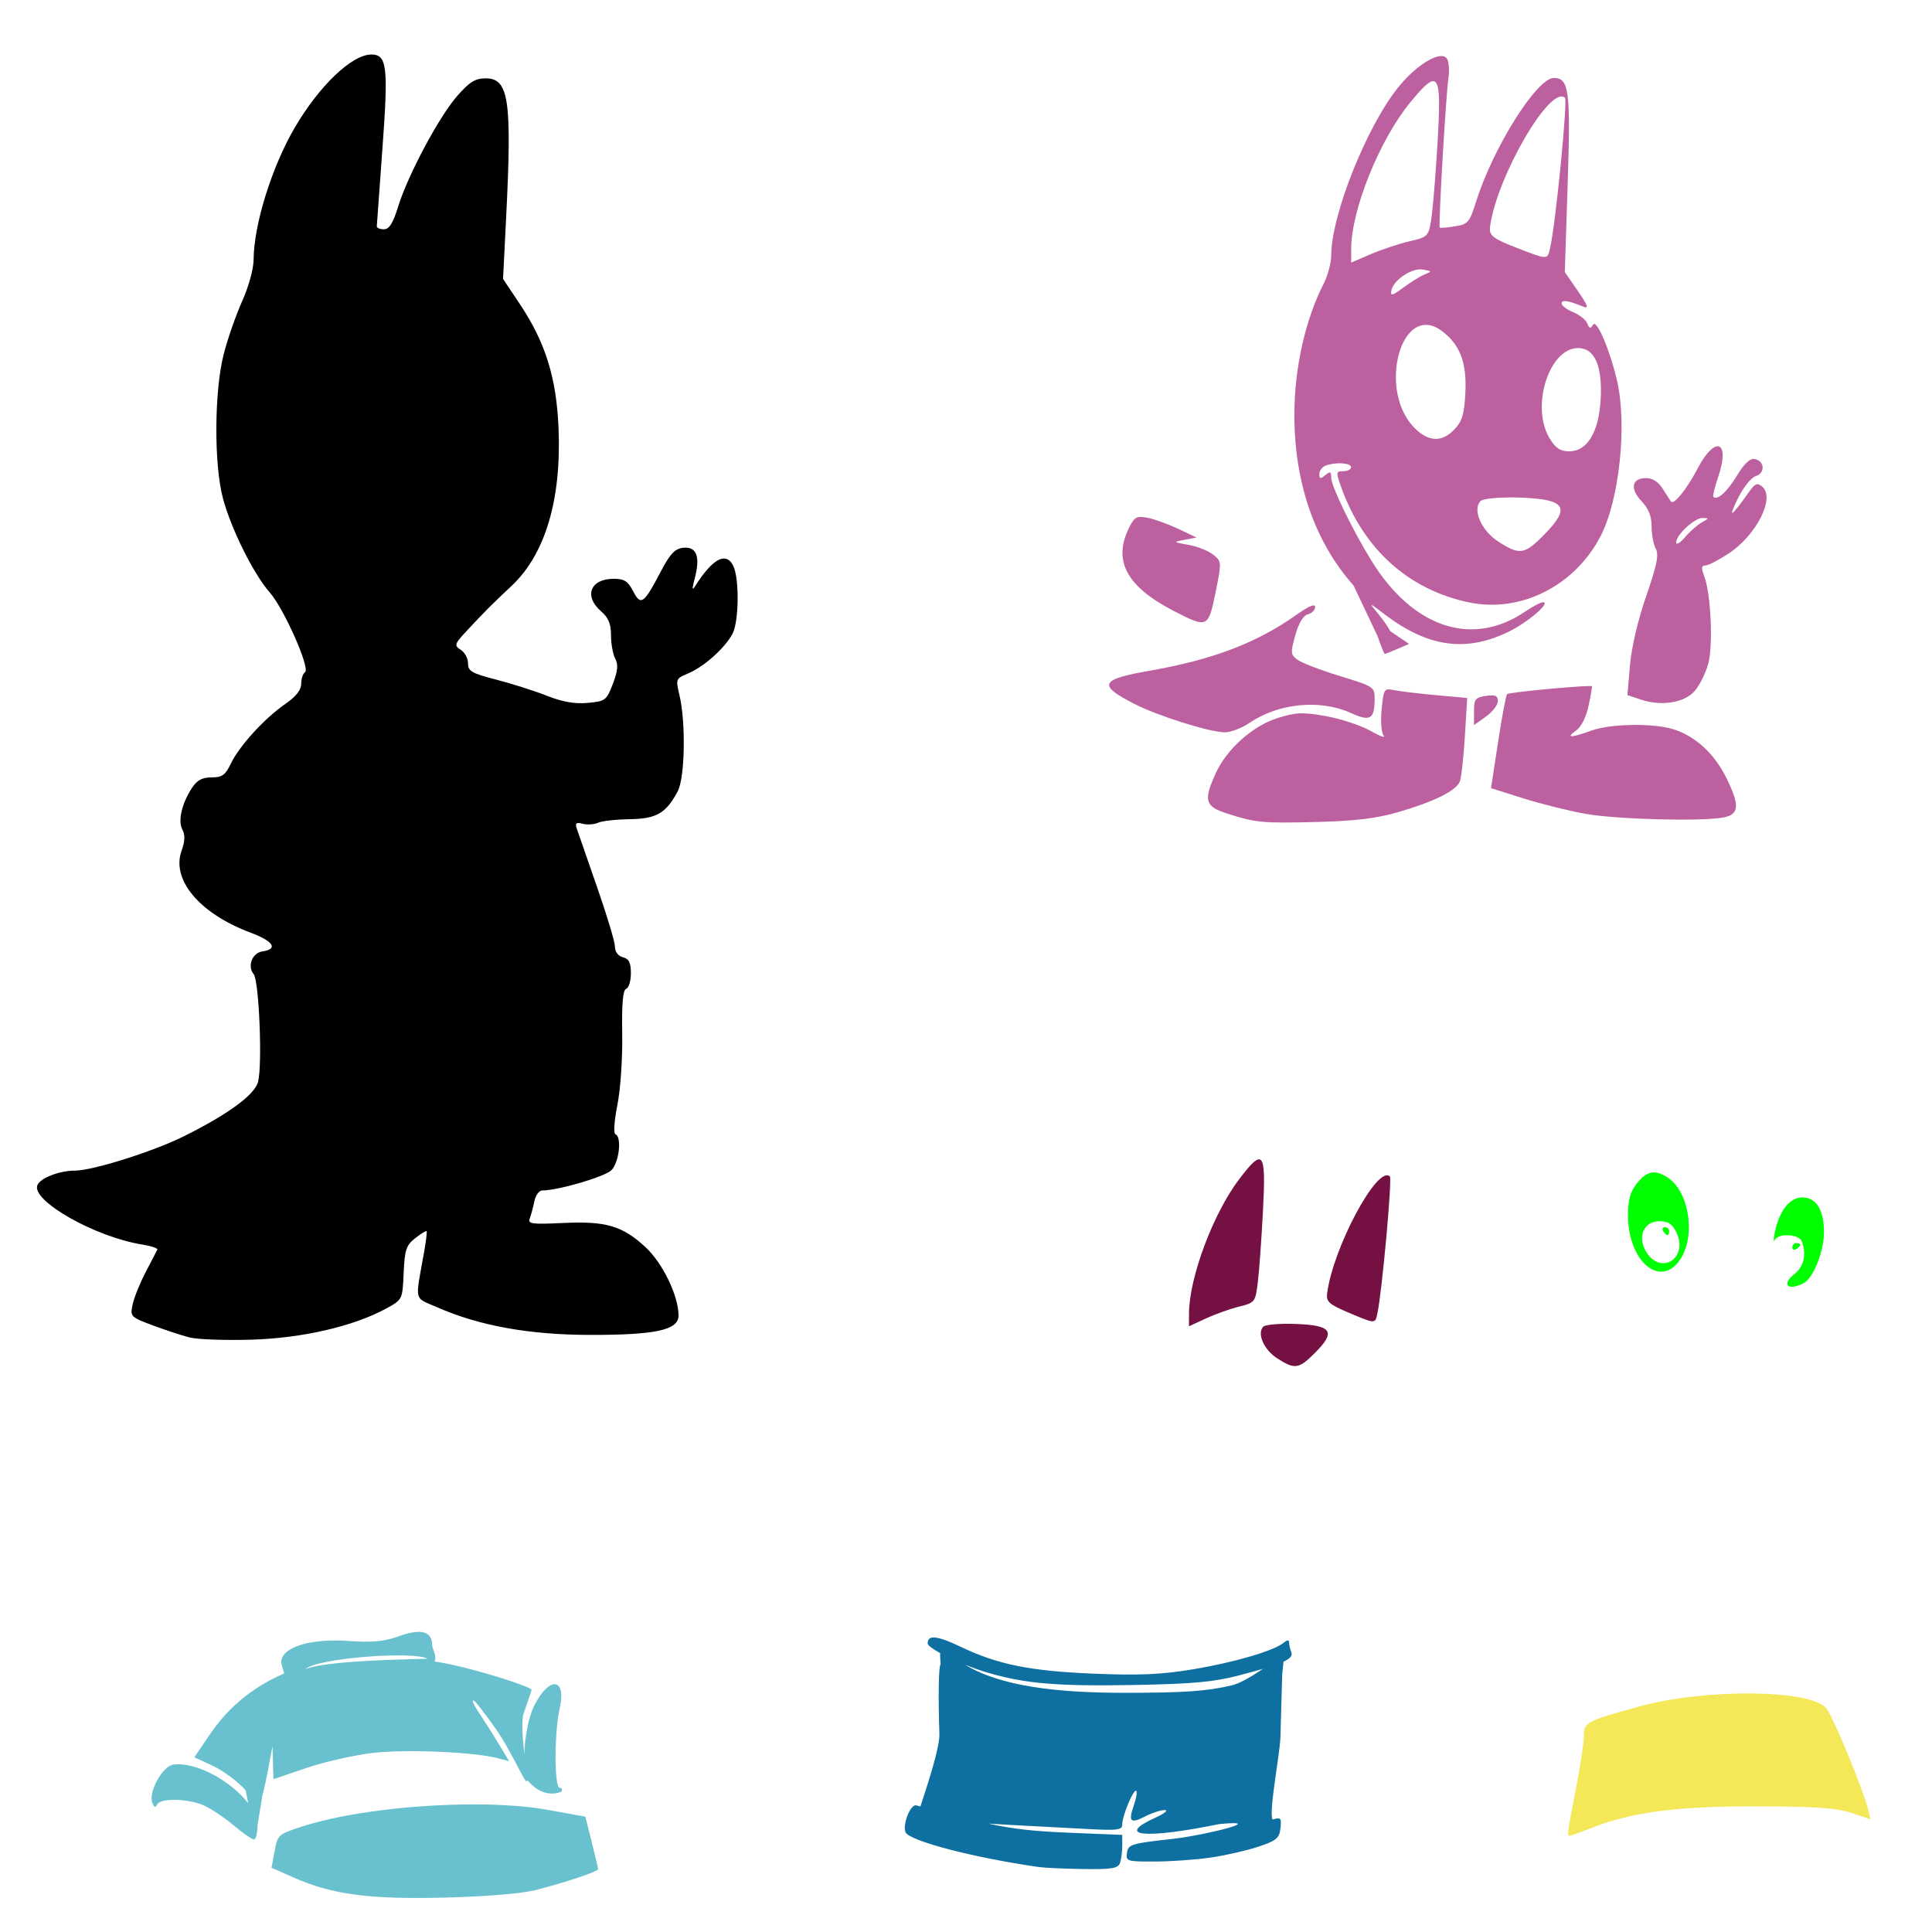
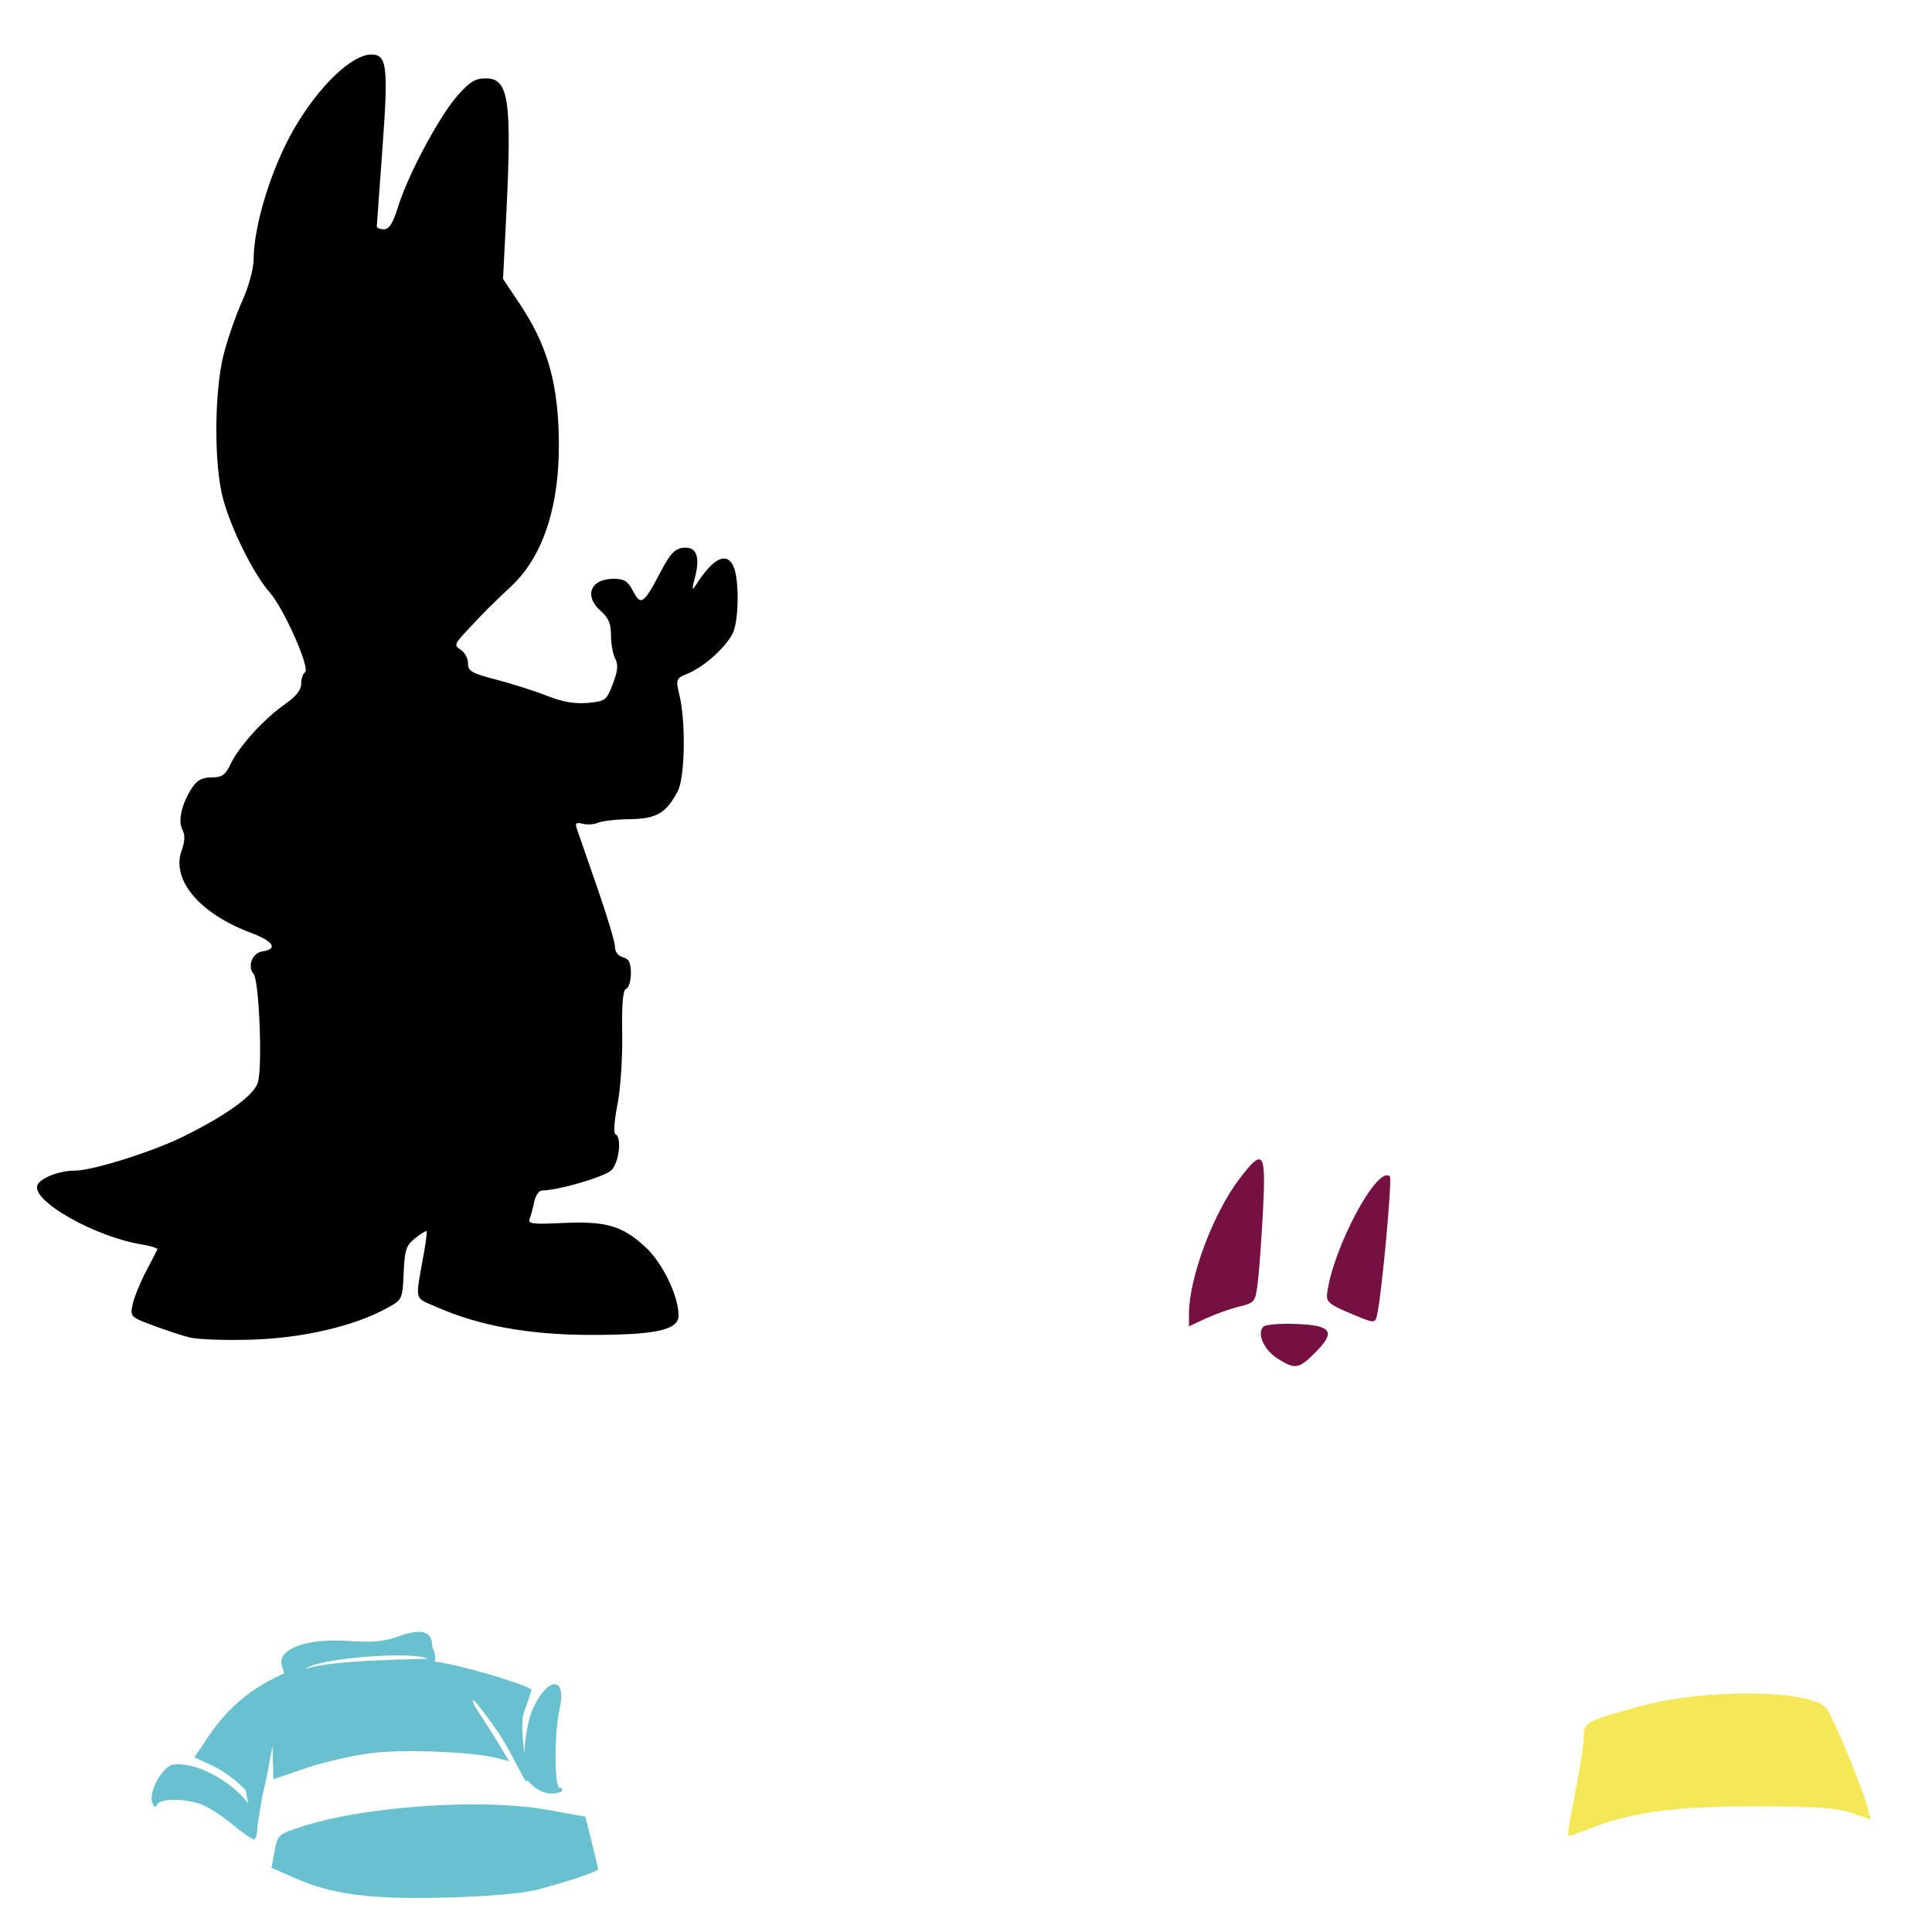
<svg xmlns="http://www.w3.org/2000/svg" xmlns:ns1="http://sodipodi.sourceforge.net/DTD/sodipodi-0.dtd" xmlns:ns2="http://www.inkscape.org/namespaces/inkscape" width="1080" height="1080" id="svg2" ns1:version="0.32" ns2:version="0.47 r22583" ns1:docname="Austin.svg" ns2:output_extension="org.inkscape.output.svg.inkscape" version="1.1">
  <defs id="defs4">
    <ns2:perspective ns1:type="inkscape:persp3d" ns2:vp_x="0 : 526.18109 : 1" ns2:vp_y="0 : 1000 : 0" ns2:vp_z="744.09448 : 526.18109 : 1" ns2:persp3d-origin="372.04724 : 350.78739 : 1" id="perspective10" />
    <ns2:perspective id="perspective2390" ns2:persp3d-origin="372.04724 : 350.78739 : 1" ns2:vp_z="744.09448 : 526.18109 : 1" ns2:vp_y="0 : 1000 : 0" ns2:vp_x="0 : 526.18109 : 1" ns1:type="inkscape:persp3d" />
    <ns2:perspective id="perspective2403" ns2:persp3d-origin="372.04724 : 350.78739 : 1" ns2:vp_z="744.09448 : 526.18109 : 1" ns2:vp_y="0 : 1000 : 0" ns2:vp_x="0 : 526.18109 : 1" ns1:type="inkscape:persp3d" />
    <ns2:perspective id="perspective2947" ns2:persp3d-origin="372.04724 : 350.78739 : 1" ns2:vp_z="744.09448 : 526.18109 : 1" ns2:vp_y="0 : 1000 : 0" ns2:vp_x="0 : 526.18109 : 1" ns1:type="inkscape:persp3d" />
    <ns2:perspective id="perspective2960" ns2:persp3d-origin="372.04724 : 350.78739 : 1" ns2:vp_z="744.09448 : 526.18109 : 1" ns2:vp_y="0 : 1000 : 0" ns2:vp_x="0 : 526.18109 : 1" ns1:type="inkscape:persp3d" />
    <ns2:perspective id="perspective3254" ns2:persp3d-origin="372.04724 : 350.78739 : 1" ns2:vp_z="744.09448 : 526.18109 : 1" ns2:vp_y="0 : 1000 : 0" ns2:vp_x="0 : 526.18109 : 1" ns1:type="inkscape:persp3d" />
    <ns2:perspective id="perspective3267" ns2:persp3d-origin="372.04724 : 350.78739 : 1" ns2:vp_z="744.09448 : 526.18109 : 1" ns2:vp_y="0 : 1000 : 0" ns2:vp_x="0 : 526.18109 : 1" ns1:type="inkscape:persp3d" />
    <ns2:perspective id="perspective3513" ns2:persp3d-origin="372.04724 : 350.78739 : 1" ns2:vp_z="744.09448 : 526.18109 : 1" ns2:vp_y="0 : 1000 : 0" ns2:vp_x="0 : 526.18109 : 1" ns1:type="inkscape:persp3d" />
    <ns2:perspective id="perspective4109" ns2:persp3d-origin="372.04724 : 350.78739 : 1" ns2:vp_z="744.09448 : 526.18109 : 1" ns2:vp_y="0 : 1000 : 0" ns2:vp_x="0 : 526.18109 : 1" ns1:type="inkscape:persp3d" />
    <ns2:perspective id="perspective4455" ns2:persp3d-origin="372.04724 : 350.78739 : 1" ns2:vp_z="744.09448 : 526.18109 : 1" ns2:vp_y="0 : 1000 : 0" ns2:vp_x="0 : 526.18109 : 1" ns1:type="inkscape:persp3d" />
  </defs>
  <ns1:namedview id="base" pagecolor="#ffffff" bordercolor="#666666" borderopacity="1.0" gridtolerance="10000" guidetolerance="10" objecttolerance="10" ns2:pageopacity="0.0" ns2:pageshadow="2" ns2:zoom="0.40560602" ns2:cx="362.29625" ns2:cy="332.58659" ns2:document-units="px" ns2:current-layer="layer1" showgrid="false" ns2:window-width="1280" ns2:window-height="747" ns2:window-x="1282" ns2:window-y="132" ns2:window-maximized="1" />
  <g ns2:label="Layer 1" ns2:groupmode="layer" id="layer1" transform="translate(0,27.638)">
    <path style="fill:#000000" d="m 106.056,720.03 c -4.362,-1.112 -13.662,-4.167 -20.668,-6.788 -12.49,-4.673 -12.708,-4.902 -11.224,-11.773 0.833,-3.854 4.133,-12.003 7.334,-18.109 3.201,-6.106 6.114,-11.717 6.473,-12.469 0.359,-0.752 -3.489,-2.03 -8.552,-2.84 -26.195,-4.189 -61.89,-24.384 -58.538,-33.119 1.536,-4.004 12.285,-8.189 21.029,-8.189 9.852,0 43.469,-10.576 60.622,-19.072 24.741,-12.254 39.834,-23.288 41.716,-30.497 2.506,-9.598 0.581,-56.613 -2.468,-60.287 -3.653,-4.402 -0.786,-11.838 4.886,-12.674 9.005,-1.328 6.273,-5.668 -6.598,-10.482 -28.512,-10.663 -44.429,-29.59 -38.552,-45.843 1.899,-5.25 2.033,-8.773 0.449,-11.733 -2.611,-4.878 -0.372,-14.61 5.379,-23.388 2.808,-4.285 5.706,-5.832 10.926,-5.832 5.937,0 7.715,-1.28 10.821,-7.793 4.654,-9.758 18.794,-25.232 30.423,-33.291 6.002,-4.16 8.869,-7.8 8.869,-11.264 0,-2.815 0.953,-5.707 2.118,-6.426 3.13,-1.934 -11.7,-35.491 -19.722,-44.629 -9.107,-10.372 -21.602,-35.51 -26.168,-52.644 -5.057,-18.978 -4.848,-59.743 0.412,-80.412 2.175,-8.548 6.827,-21.925 10.336,-29.726 3.649,-8.111 6.395,-18.092 6.414,-23.313 0.069,-19.294 10.18,-51.795 22.87,-73.517 13.818,-23.653 32.05,-41.075 42.984,-41.075 8.717,0 9.521,6.837 6.162,52.416 -1.7,23.07 -3.12,42.695 -3.155,43.611 -0.035,0.916 1.752,1.665 3.971,1.665 2.973,0 5.076,-3.359 7.991,-12.767 5.503,-17.756 22.935,-50.349 33.123,-61.927 6.811,-7.74 9.978,-9.677 15.828,-9.677 12.91,0 14.691,12.15 11.393,77.71 l -1.731,34.414 9.351,13.998 c 14.434,21.607 20.567,41.394 21.697,70.005 1.564,39.589 -7.53,69.948 -26.22,87.536 -11.713,11.022 -14.053,13.362 -24.349,24.349 -7.722,8.24 -8,9.002 -4.163,11.398 2.261,1.412 4.112,4.836 4.112,7.608 0,4.384 2.046,5.567 15.717,9.089 8.644,2.227 21.383,6.282 28.308,9.011 8.855,3.49 15.656,4.679 22.915,4.008 9.855,-0.911 10.491,-1.393 14.016,-10.625 2.77,-7.252 3.103,-10.773 1.333,-14.08 -1.298,-2.425 -2.36,-8.292 -2.36,-13.036 0,-6.435 -1.41,-9.853 -5.551,-13.453 -9.793,-8.515 -6.047,-18.177 7.048,-18.177 5.892,0 7.948,1.311 10.846,6.916 4.313,8.339 5.97,7.172 15.41,-10.851 5.257,-10.037 7.908,-12.861 12.576,-13.401 7.415,-0.858 9.666,4.863 6.572,16.705 -1.75,6.7 -1.663,7.566 0.43,4.276 9.574,-15.05 17.082,-18.931 21.014,-10.861 3.43,7.041 3.189,30.921 -0.383,37.828 -4.156,8.036 -16.03,18.637 -25.071,22.382 -6.669,2.762 -6.774,3.037 -4.622,12.106 3.623,15.266 3.057,46.039 -0.987,53.69 -6.478,12.256 -11.891,15.395 -26.9,15.597 -7.542,0.102 -15.476,0.992 -17.631,1.978 -2.155,0.986 -6.001,1.248 -8.546,0.583 -3.599,-0.941 -4.356,-0.38 -3.405,2.525 0.672,2.054 5.762,16.724 11.311,32.599 5.549,15.875 10.094,30.995 10.099,33.6 0.006,2.864 1.765,5.196 4.45,5.898 3.377,0.883 4.441,3.028 4.441,8.955 0,4.287 -1.181,8.187 -2.625,8.669 -1.84,0.613 -2.504,8.139 -2.222,25.163 0.226,13.672 -0.956,31.081 -2.705,39.83 -1.747,8.736 -2.232,15.866 -1.108,16.282 3.709,1.373 2.126,15.786 -2.211,20.122 -3.678,3.678 -29.81,11.332 -38.691,11.332 -1.743,0 -3.724,2.748 -4.402,6.106 -0.678,3.358 -1.836,7.664 -2.573,9.569 -1.169,3.019 1.194,3.342 18.454,2.516 24.058,-1.15 33.259,1.521 46.14,13.394 9.679,8.922 18.586,27.301 18.586,38.352 0,8.117 -12.857,10.899 -49.956,10.81 -33.766,-0.081 -61.577,-5.141 -85.04,-15.473 -13.135,-5.784 -12.328,-2.343 -7.232,-30.858 1.091,-6.105 1.719,-11.364 1.396,-11.688 -0.323,-0.323 -3.193,1.462 -6.378,3.967 -5.053,3.974 -5.873,6.448 -6.445,19.425 -0.653,14.824 -0.682,14.885 -9.536,19.754 -18.186,10 -46.948,16.682 -75.489,17.537 -14.654,0.439 -30.212,-0.112 -34.573,-1.224 z" id="path4517" />
    <path style="fill:#f4e858;fill-opacity:1" d="m 889.541,994.236 c 22.607,-8.911 47.694,-12.2 92.413,-12.117 32.773,0.061 44.583,0.879 52.933,3.667 l 10.748,3.589 -1.465,-5.949 c -2.65,-10.761 -19.665,-51.896 -23.215,-56.121 -8.905,-10.6 -67.563,-11.175 -104.527,-1.025 -29.807,8.185 -31.056,8.855 -31.056,16.656 0,3.646 -1.995,16.906 -4.434,29.466 -4.775,24.595 -4.981,26.167 -3.419,26.167 0.565,0 5.975,-1.95 12.022,-4.333 z" id="path4503" />
    <path id="path4747" style="fill:#69c1cf;fill-opacity:1" d="m 265.228,981.038 c -33.53,-0.042 -72.104,4.494 -96.221,12.31 -13.766,4.462 -13.8,4.522 -15.681,14.76 l -1.549,8.332 12.645,5.59 c 21.279,9.411 42.198,12.161 84.455,11.096 22.239,-0.56 42.895,-2.269 50.288,-4.145 16.377,-4.157 35.172,-10.419 35.172,-11.724 7e-5,-0.567 -1.602,-7.406 -3.559,-15.199 l -3.559,-14.174 -21.208,-3.831 c -11.33,-2.04 -25.542,-2.996 -40.783,-3.015 z m -31.46,-96.464 c -2.727,0.038 -6.156,0.799 -10.28,2.282 -8.736,3.142 -15.084,3.759 -28.996,2.805 -21.318,-1.461 -37.245,3.603 -37.245,11.829 0,0.932 0.767,3.655 1.633,6.281 -23.859,10.469 -35.514,25.106 -42.688,35.758 l -7.537,11.18 10.447,4.836 c 5.738,2.664 13.919,8.775 18.193,13.587 l 1.486,7.286 c -9.278,-12.118 -28.985,-23.446 -41.955,-21.606 -6.054,0.859 -14.066,15.523 -11.661,21.334 1.082,2.613 1.908,2.945 2.617,1.047 1.381,-3.696 16.728,-3.56 25.73,0.23 3.93,1.655 11.485,6.645 16.791,11.096 5.305,4.451 10.535,8.102 11.64,8.102 1.106,0 2.01,-3.524 2.01,-7.83 l 2.68,-16.518 c 0.863,-3.094 2.492,-10.622 3.622,-16.728 l 2.073,-11.117 0.251,9.254 0.272,9.254 18.361,-6.239 c 10.103,-3.436 26.83,-7.228 37.182,-8.437 18.447,-2.155 56.443,-0.559 69.737,2.931 l 6.49,1.696 -5.213,-8.667 c -2.872,-4.766 -6.891,-11.163 -8.919,-14.215 -5.705,-8.59 -6.999,-11.096 -5.716,-11.096 0.651,0 6.215,7.151 12.352,15.89 9.635,13.72 17.586,33.76 17.586,28.619 4.104,4.838 10.681,9.712 19.093,6.553 0.755,-1.221 0.33,-2.219 -0.963,-2.219 -3.035,0 -3.04,-31.009 0,-44.196 4.019,-17.436 -5.842,-18.512 -14.278,-1.549 -3.128,6.289 -5.154,17.427 -5.485,26.777 -0.947,-8.751 -1.714,-18.768 -0.356,-22.632 2.442,-6.949 4.438,-12.846 4.438,-13.106 0,-1.749 -28.946,-10.857 -45.514,-14.32 -2.912,-0.609 -5.829,-1.118 -8.751,-1.591 1.482,-3.217 -1.304,-7.185 -1.298,-8.919 0.017,-5.153 -2.623,-7.714 -7.83,-7.642 z m 5.24,15.033 c -18.305,0.491 -57.455,1.287 -68.213,5.821 6.4,-6.281 60.791,-10.21 68.213,-5.821 z" />
-     <path id="path4582" style="fill:#00ff00" d="m 1008.442,689.525 c 5.271,-2.821 11.231,-17.958 11.19,-28.418 -0.049,-12.469 -4.372,-19.383 -12.12,-19.383 -7.124,0 -13.111,7.738 -15.46,19.982 -0.703,3.663 -0.689,5.412 0.031,3.885 1.9,-4.03 13.521,-3.464 15.133,0.737 2.756,7.182 1.203,14.042 -4.128,18.235 -7.589,5.969 -3.539,9.721 5.354,4.961 z m -2.099,-21.288 c 0,-0.538 -0.999,-0.979 -2.22,-0.979 -1.221,0 -2.22,1.058 -2.22,2.351 0,1.293 0.999,1.734 2.22,0.979 1.221,-0.755 2.22,-1.813 2.22,-2.351 z m -66.584,7.347 c 8.203,-13.453 4.227,-37.287 -7.501,-44.972 -7.261,-4.758 -12.04,-3.691 -17.749,3.962 -3.37,4.518 -4.558,9.307 -4.434,17.878 0.377,26.093 19.02,40.621 29.684,23.132 z m -19.214,-2.947 c -5.542,-8.458 -1.907,-17.59 7.001,-17.59 5.049,0 7.285,1.477 9.624,6.357 6.681,13.94 -8.244,24.024 -16.626,11.233 z m 12.528,-12.039 c 0,-1.221 -1.058,-2.22 -2.351,-2.22 -1.293,0 -1.734,0.999 -0.979,2.22 0.755,1.221 1.813,2.22 2.351,2.22 0.538,0 0.979,-0.999 0.979,-2.22 z" />
-     <path id="path4711" style="fill:#bc609f;fill-opacity:1" d="m 846.759,110.471 c -12.262,-4.783 -14.452,-6.576 -13.822,-11.32 3.716,-27.964 33.717,-79.639 41.874,-72.125 1.637,1.508 -5.225,70.866 -8.329,84.182 -1.513,6.493 -1.151,6.507 -19.723,-0.738 z m 3.906,140.079 c 24.647,1.011 27.41,5.502 12.645,20.58 -11.114,11.35 -13.831,11.764 -25.96,3.831 -9.319,-6.094 -14.359,-17.762 -9.714,-22.506 1.106,-1.129 7.22,-1.892 14.927,-2.01 2.702,-0.072 5.403,-0.003 8.102,0.105 z m 31.487,-83.618 c 9.293,0 13.682,9.962 12.624,28.682 -1.038,18.378 -7.476,29.038 -17.565,29.038 -4.998,0 -7.588,-1.71 -10.949,-7.223 -10.738,-17.611 -0.39,-50.497 15.89,-50.497 z m -85.23,-12.98 c 2.735,-0.043 5.702,0.954 8.856,3.266 10.279,7.537 14.217,17.704 13.378,34.586 -0.597,12.021 -1.756,15.945 -6.05,20.517 -6.939,7.387 -14.479,7.168 -22.297,-0.649 -18.161,-18.161 -10.603,-57.457 6.113,-57.72 z m -3.224,-31.027 c 0.199,-0.009 0.393,-0.003 0.586,0 0.413,0.007 0.81,0.06 1.193,0.126 5.021,0.865 5.075,1.014 0.879,2.743 -2.442,1.006 -7.804,4.302 -11.892,7.328 -6.28,4.647 -7.309,4.889 -6.658,1.57 1.045,-5.319 9.717,-11.475 15.89,-11.766 z m 7.244,-105.181 c 3.877,-0.333 4.065,9.03 2.847,30.901 -0.942,16.92 -2.442,36.455 -3.35,43.421 -1.622,12.442 -1.849,12.715 -12.352,15.137 -5.88,1.356 -15.652,4.592 -21.731,7.202 l -11.054,4.752 0.021,-7.809 c 0.108,-21.843 15.888,-60.918 33.016,-81.754 6.117,-7.441 10.118,-11.636 12.603,-11.85 z m 5.025,-14.069 c -0.183,-0.008 -0.371,0.012 -0.565,0.021 -5.557,0.257 -15.635,7.34 -23.804,17.502 -17.742,22.071 -37.433,71.518 -37.433,94.002 0,4.127 -1.975,11.373 -4.397,16.121 -10.074,19.747 -16.09,46.569 -16.204,72.229 -0.171,38.496 11.361,71.636 33.099,96.137 l 13.42,28.305 c 1.854,5.441 3.664,9.903 4.02,9.903 0.356,0 3.556,-1.258 7.118,-2.784 l 6.469,-2.784 -10.489,-7.118 c -5.988,-10.854 -18.703,-21.4 -2.889,-9.212 24.031,18.144 45.032,21.085 68.774,9.63 10.825,-5.222 24.161,-16.602 19.449,-16.602 -1.264,-10e-6 -5.792,2.372 -10.07,5.276 -29.564,20.062 -62.655,9.037 -85.879,-28.598 -10.545,-17.088 -22.422,-41.575 -22.422,-46.268 0,-3.499 -0.567,-3.758 -3.329,-1.466 -2.711,2.25 -3.329,2.153 -3.329,-0.586 7e-5,-1.851 1.586,-3.99 3.517,-4.731 5.508,-2.114 14.257,-1.571 14.257,0.879 6e-5,1.221 -1.966,2.219 -4.355,2.219 -4.079,-2e-5 -4.15,0.517 -1.319,8.542 12.275,34.792 37.684,57.78 71.684,64.838 28.968,6.014 59.371,-9.462 73.673,-37.496 10.292,-20.173 14.651,-61.873 9.023,-86.255 -3.97,-17.2 -11.436,-34.76 -13.42,-31.55 -1.479,2.393 -2.108,2.279 -3.224,-0.628 -0.764,-1.991 -4.317,-4.842 -7.893,-6.323 -3.576,-1.481 -6.511,-3.684 -6.511,-4.899 10e-5,-2.181 3.73,-1.642 12.038,1.759 3.365,1.377 2.737,-0.463 -2.994,-8.793 l -7.244,-10.51 1.612,-49.429 c 1.692,-52.076 0.772,-59.06 -7.746,-59.06 -9.492,-7e-6 -33.979,38.951 -43.463,69.151 -3.653,11.634 -4.492,12.61 -11.808,13.797 -4.333,0.703 -8.159,1.011 -8.5,0.67 -0.828,-0.828 3.408,-73.732 4.857,-83.618 0.627,-4.274 0.244,-9.126 -0.837,-10.782 -0.619,-0.948 -1.609,-1.433 -2.889,-1.486 z M 833.905,361.086 c -0.87,0.002 -1.954,0.101 -3.266,0.293 -5.927,0.87 -6.658,1.842 -6.658,8.667 l 0,7.662 6.658,-4.752 c 3.663,-2.609 6.658,-6.499 6.658,-8.646 -7e-5,-2.307 -0.78,-3.23 -3.392,-3.224 z m -57.804,-3.35 c -2.577,0.136 -2.894,2.474 -3.748,11.117 -0.664,6.722 -0.188,13.098 1.11,14.697 1.26,1.553 -2.044,0.375 -7.348,-2.638 -5.305,-3.013 -16.475,-6.714 -24.83,-8.207 -13.168,-2.353 -16.787,-2.201 -27.091,1.047 -14.011,4.417 -28.455,17.338 -34.67,31.027 -6.833,15.05 -5.909,18.374 6.239,22.276 16.347,5.251 19.699,5.574 50.518,4.794 21.104,-0.534 33.244,-2.009 45.179,-5.464 20.128,-5.827 32.623,-12.017 34.607,-17.188 0.829,-2.161 2.09,-13.54 2.805,-25.29 l 1.298,-21.375 -17.314,-1.57 c -9.518,-0.863 -20.012,-2.102 -23.322,-2.764 -1.46,-0.292 -2.574,-0.506 -3.433,-0.461 z m 111.525,-1.863 c -9.311,0.22 -44.193,3.557 -45.138,4.501 -0.647,0.647 -2.918,12.726 -5.067,26.861 l -3.915,25.709 17.816,5.632 c 9.801,3.096 25.395,6.992 34.649,8.667 17.562,3.18 65.625,4.449 77.609,2.052 8.775,-1.755 9.049,-6.826 1.193,-22.59 -6.636,-13.316 -17.499,-23.129 -29.603,-26.756 -11.552,-3.461 -34.929,-3.023 -45.703,0.858 -11.468,4.131 -14.395,4.11 -8.437,-0.063 2.891,-2.025 5.629,-7.465 6.993,-13.86 1.234,-5.785 2.061,-10.692 1.842,-10.908 -0.114,-0.112 -0.91,-0.136 -2.24,-0.105 z M 734.104,310.819 c -1.556,0.143 -4.787,1.933 -9.484,5.276 -21.944,15.62 -46.783,25.071 -81.985,31.215 -27.665,4.829 -29.157,7.902 -8.898,18.34 13.203,6.802 41.959,15.903 50.811,16.079 3.304,0.065 9.68,-2.366 14.153,-5.401 16.062,-10.9 39.322,-13.155 56.275,-5.464 11.08,5.027 13.403,3.656 13.462,-7.935 0.033,-6.507 -0.541,-6.889 -19.387,-12.645 -10.685,-3.264 -21.356,-7.357 -23.699,-9.086 -3.942,-2.908 -4.024,-3.922 -1.277,-13.734 1.903,-6.796 4.429,-11.001 7.034,-11.682 2.237,-0.585 4.061,-2.437 4.061,-4.124 7e-5,-0.621 -0.36,-0.902 -1.068,-0.837 z m -96.863,-49.493 c -2.584,0.13 -3.789,1.592 -5.736,5.36 -9.717,18.802 -2.09,33.41 24.683,47.231 18.814,9.712 19.291,9.494 23.322,-10.447 3.444,-17.033 3.428,-17.248 -1.361,-21.082 -2.66,-2.13 -8.828,-4.577 -13.713,-5.443 -8.779,-1.557 -8.804,-1.597 -2.219,-2.847 l 6.658,-1.256 -9.986,-4.752 c -5.495,-2.612 -13.188,-5.42 -17.084,-6.218 -1.94,-0.397 -3.39,-0.603 -4.564,-0.544 z m 314.618,0.576 c 3.567,0.06 3.513,0.311 -0.461,2.449 -2.442,1.314 -6.679,5.042 -9.421,8.27 -2.741,3.228 -4.998,4.576 -5.004,2.994 -0.016,-4.282 10.306,-13.79 14.885,-13.713 z m 8.123,-40.071 c -2.619,0.192 -6.667,4.168 -10.97,12.394 -6.006,11.48 -13.411,20.656 -14.948,18.528 -0.362,-0.501 -2.379,-3.655 -4.48,-7.013 -2.517,-4.023 -5.71,-6.113 -9.379,-6.113 -8.057,0 -9.23,5.865 -2.575,12.896 3.945,4.169 5.636,8.404 5.611,14.027 -0.02,4.431 1.029,10.037 2.324,12.457 1.847,3.452 0.707,9.178 -5.318,26.547 -4.606,13.279 -8.244,28.785 -9.086,38.752 l -1.424,16.623 7.516,2.512 c 11.584,3.871 24.424,1.783 30.189,-4.92 2.708,-3.148 6.067,-9.966 7.474,-15.137 2.8,-10.292 1.483,-39.155 -2.24,-48.948 -1.741,-4.579 -1.595,-5.967 0.628,-5.967 1.592,0 7.488,-3.041 13.106,-6.762 15.62,-10.346 26.052,-31.206 18.675,-37.329 -2.759,-2.289 -4.037,-1.762 -7.411,3.015 -9.961,14.102 -11.93,15.351 -6.427,4.062 3.181,-6.527 7.597,-12.128 10.217,-12.959 5.447,-1.729 5.003,-8.462 -0.628,-9.547 -2.563,-0.494 -5.829,2.6 -9.924,9.379 -5.456,9.033 -10.942,13.929 -13.148,11.724 -0.432,-0.432 0.792,-5.476 2.743,-11.201 3.836,-11.259 2.844,-17.268 -0.523,-17.021 z" />
    <path id="path4733" style="fill:#741042;fill-opacity:1" d="m 753.431,705.945 c -10.277,-4.351 -12.112,-5.983 -11.584,-10.298 3.115,-25.441 28.258,-72.454 35.094,-65.618 1.372,1.372 -4.379,64.472 -6.98,76.587 -1.268,5.907 -0.965,5.92 -16.53,-0.671 z m -88.778,0.642 c 0.092,-20.1 13.562,-56.054 28.184,-75.228 13.368,-17.529 14.896,-15.499 13.191,17.529 -0.804,15.57 -2.096,33.553 -2.871,39.963 -1.385,11.449 -1.57,11.694 -10.537,13.922 -5.02,1.248 -13.374,4.233 -18.563,6.634 l -9.436,4.366 0.033,-7.187 z m 49.387,25.151 c -7.515,-4.813 -11.569,-14.018 -7.823,-17.764 1.189,-1.189 9.548,-1.865 18.575,-1.503 19.876,0.798 22.101,4.344 10.194,16.251 -8.963,8.963 -11.165,9.28 -20.947,3.016 z" />
-     <path id="path4741" style="fill:#0e70a1;fill-opacity:1" d="m 539.462,902.934 c 4.301,1.737 8.786,3.336 12.938,4.543 20.97,6.096 38.708,7.58 81.629,6.804 32.907,-0.595 44.6,-1.68 58.83,-5.422 5.211,-1.371 9.532,-2.55 13.169,-3.622 -5.855,3.942 -12.637,8.141 -17.607,9.296 -14.004,3.253 -26.7,4.124 -59.96,4.124 -37.865,0 -69.205,-3.68 -88.998,-15.723 z m -17.628,-15.22 c -2.25,0.031 -3.266,1.144 -3.266,3.287 0,1.106 2.759,3.125 6.972,5.443 -0.111,2.691 0.46,6.26 0.167,6.553 -1.008,1.008 -1.27,18.257 -0.586,38.585 0.245,7.292 -5.82,26.037 -10.594,40.595 -0.523,-0.133 -2.159,-0.557 -2.366,-0.607 -3.155,-0.766 -7.665,10.457 -6.009,14.948 1.784,4.836 37.762,14.261 74.573,19.533 3.053,0.437 14.192,0.943 24.746,1.11 15.638,0.246 19.44,-0.341 20.538,-3.203 0.741,-1.932 1.34,-6.301 1.34,-9.693 l 0,-6.176 -30.524,-1.256 c -18.738,-0.774 -30.482,-2.033 -44.363,-5.066 16.705,1.081 35.802,1.907 51.021,2.784 21.444,1.236 23.867,0.995 23.867,-2.366 0,-4.843 6.405,-20.142 7.83,-18.717 0.6,0.6 -0.035,4.304 -1.403,8.228 -3.166,9.081 -1.808,10.291 6.595,5.946 3.716,-1.922 8.542,-3.46 10.74,-3.433 2.198,0.027 -0.132,1.92 -5.171,4.208 -22.942,10.418 -6.115,12.128 35.591,3.622 27.734,-2.72 -6.625,5.956 -25.311,8.186 -23.797,2.616 -25.571,3.153 -26.233,7.809 -0.681,4.793 -0.06,4.983 15.534,4.941 8.938,-0.024 22.928,-1.018 31.09,-2.198 8.161,-1.181 20.159,-3.897 26.651,-6.051 10.253,-3.401 11.884,-4.753 12.52,-10.321 0.659,-5.775 0.221,-6.272 -4.438,-4.941 -2.148,-4.301 3.856,-34.979 4.397,-45.494 l 1.026,-35.947 0.733,-6.783 c 4.012,-1.857 5.046,-3.42 4.334,-5.276 -0.674,-1.757 -1.214,-4.235 -1.214,-5.506 0,-1.506 -1.049,-1.443 -3.015,0.188 -5.446,4.52 -27.472,10.983 -50.56,14.843 -17.582,2.94 -29.974,3.509 -55.061,2.491 -36.063,-1.462 -54.077,-5.08 -74.929,-15.032 -7.408,-3.535 -12.327,-5.274 -15.22,-5.234 z" />
  </g>
</svg>